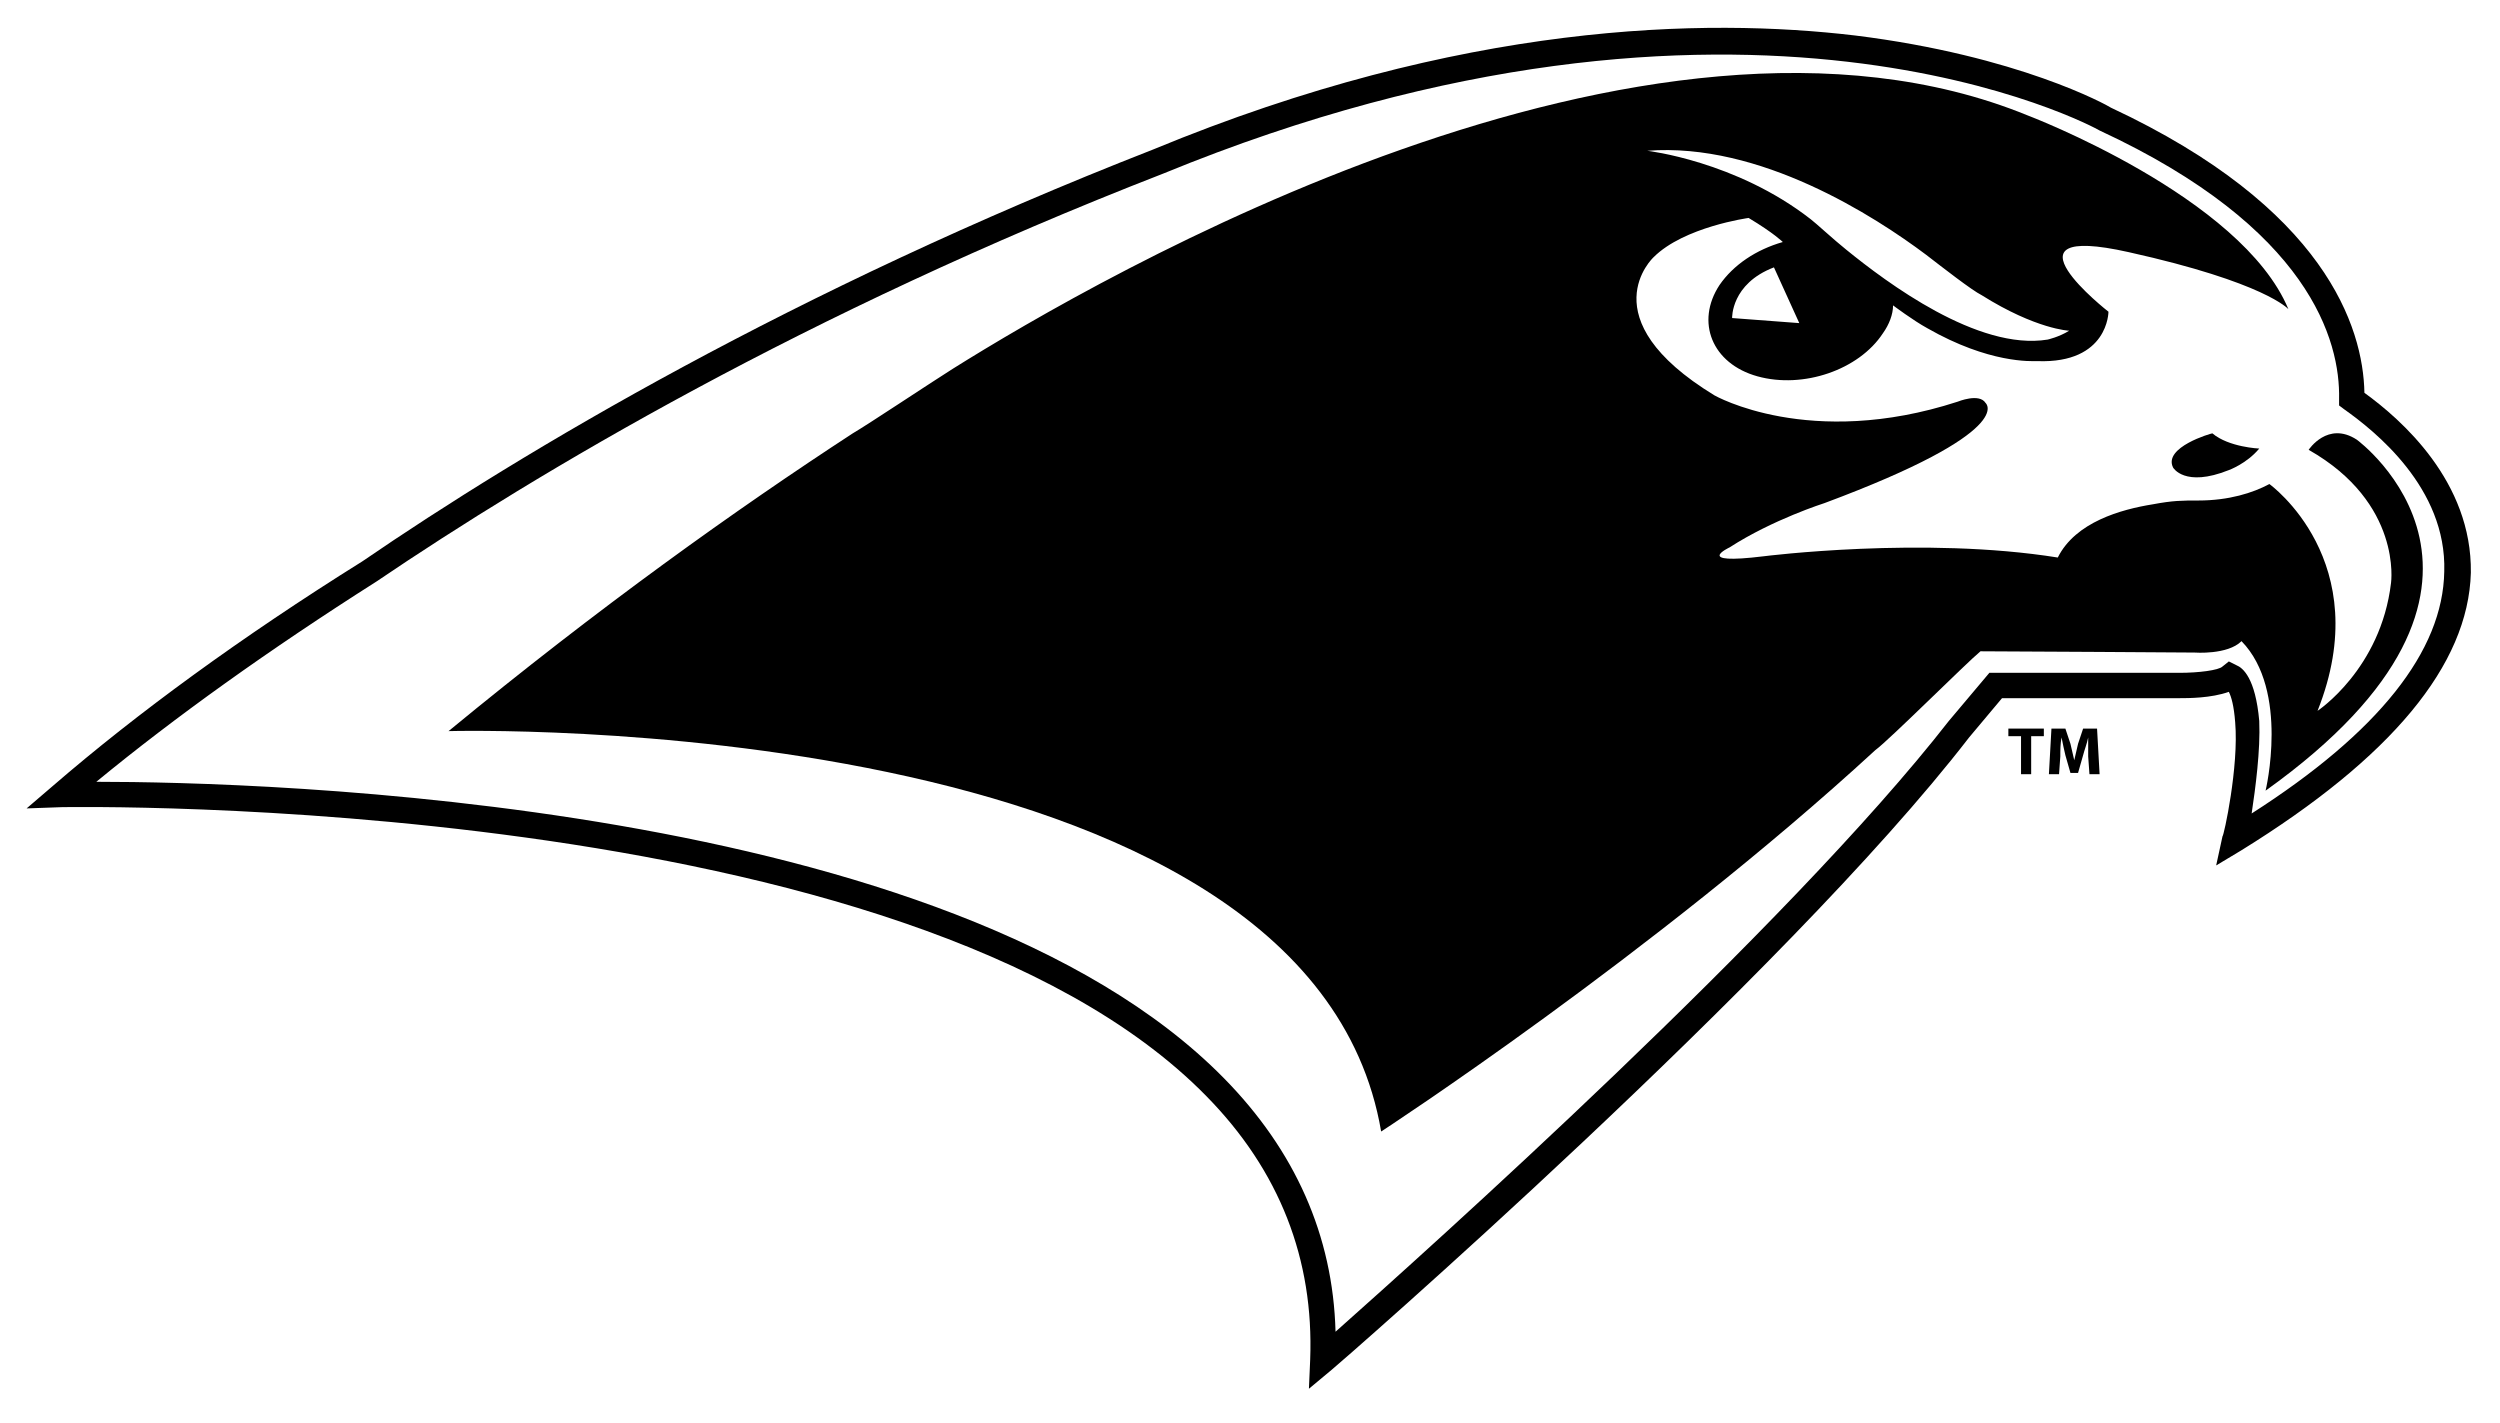
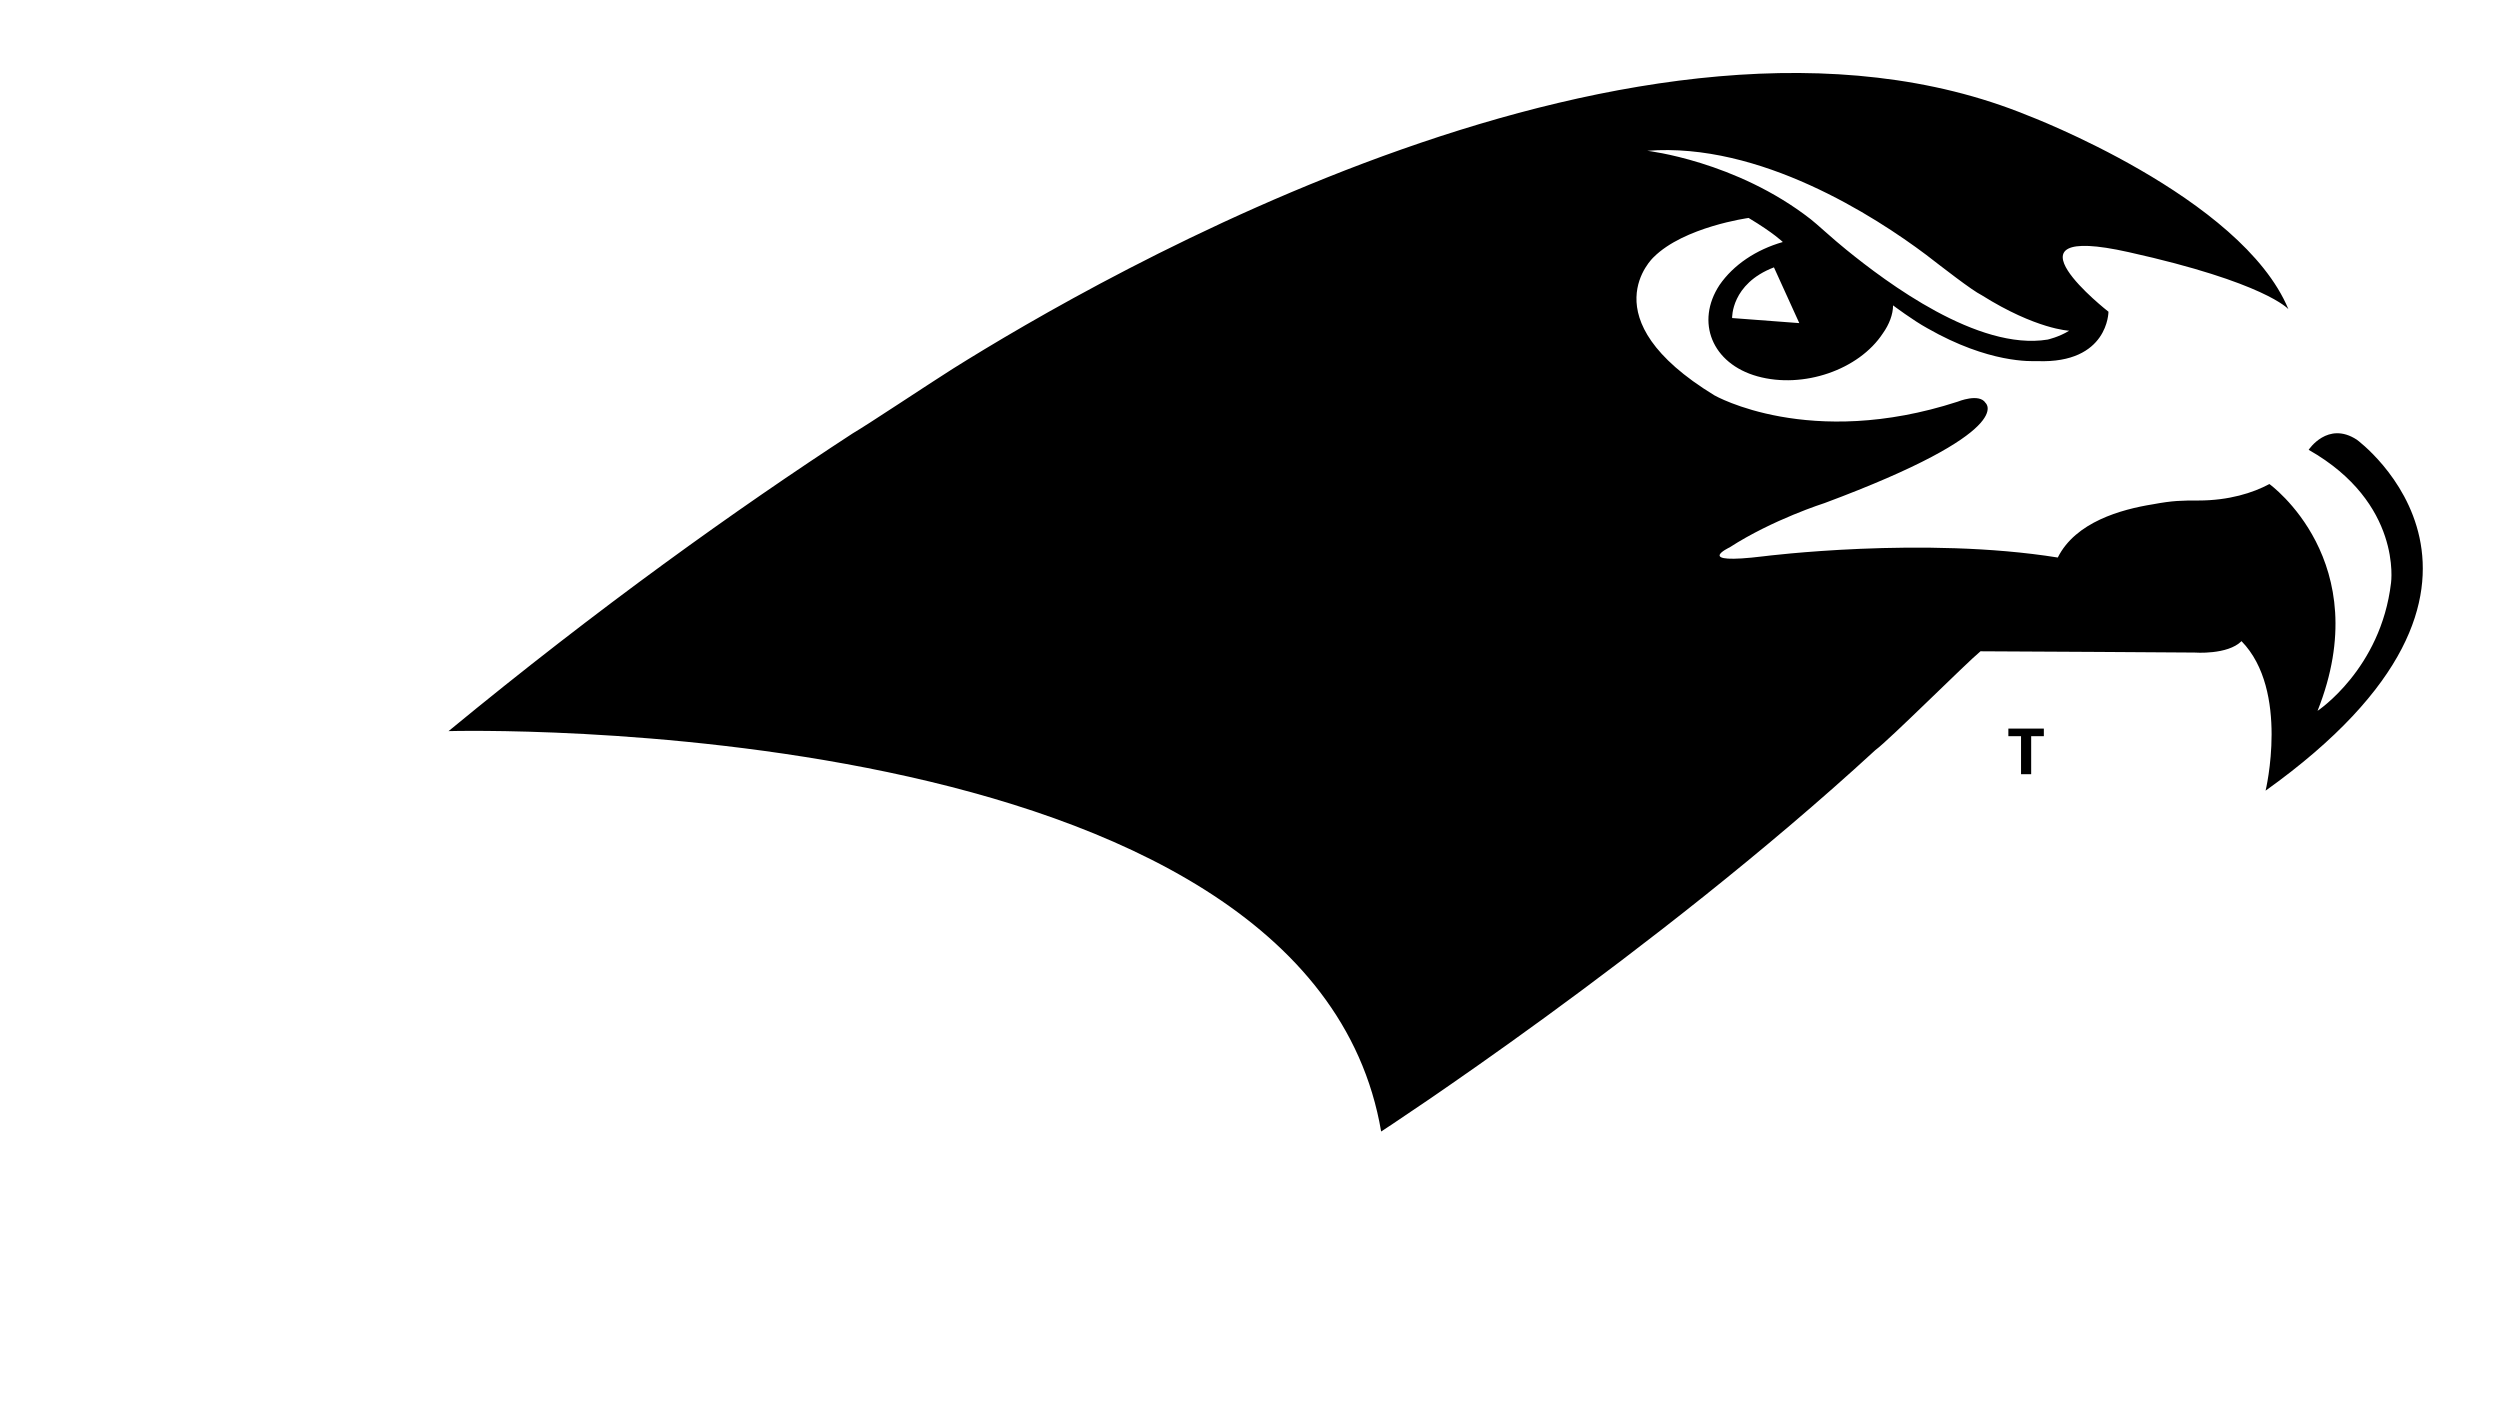
<svg xmlns="http://www.w3.org/2000/svg" version="1.1" id="Layer_1" x="0px" y="0px" viewBox="0 0 197.3 112.3" style="enable-background:new 0 0 197.3 112.3;" xml:space="preserve">
  <polygon points="158.5,58.1 159.5,58.1 159.5,61.1 160.3,61.1 160.3,58.1 161.3,58.1 161.3,57.5 158.5,57.5 " />
-   <path d="M164.4,57.5l-0.4,1.2c-0.1,0.4-0.2,0.9-0.3,1.3h0c-0.1-0.4-0.2-0.9-0.3-1.3l-0.4-1.2h-1.1l-0.2,3.6h0.8l0.1-1.4  c0-0.5,0-1,0.1-1.5h0c0.1,0.5,0.2,1,0.3,1.4l0.4,1.4h0.6l0.4-1.4c0.1-0.4,0.3-0.9,0.4-1.4h0c0,0.5,0,1.1,0,1.5l0.1,1.4h0.8l-0.2-3.6  H164.4z" />
-   <path d="M186.6,31c-0.1-5.2-3.1-14.6-20-22.5c-0.3-0.2-7.3-4.1-20.2-5.7c-11.8-1.4-31-1.1-55.4,9C62.6,22.9,41.3,35.6,28.6,44.3  c-9.6,6-17.8,12-24.4,17.7l-2.1,1.8l2.8-0.1c0.7,0,66.8-1.2,90.3,22.8c5.8,5.9,8.5,12.9,8.2,20.8l-0.1,2.3l1.8-1.5  c0.4-0.3,35.8-31.1,50.3-49.9l2.6-3.1l14,0c0.7,0,2.5,0,3.9-0.5c0.2,0.4,0.4,1.1,0.5,2.4c0.3,3.5-0.9,9-1,9l-0.5,2.3l2-1.2  c11.8-7.3,17.9-14.6,18.1-21.9C195.1,38,189.5,33.1,186.6,31z M177.7,64.2c0.3-2,0.7-5,0.6-7.3c-0.3-3.4-1.3-4.2-1.8-4.4l-0.6-0.3  l-0.5,0.4c-0.3,0.3-1.9,0.5-3.4,0.5c0,0,0,0-0.1,0l-14.9,0l-3.2,3.8c-12.7,16.3-41.2,41.8-48.4,48.2c-0.2-7.6-3.2-14.3-8.8-20  c-21.6-22-76-23.4-89-23.4c6.2-5.1,13.6-10.4,22.1-15.8c12.7-8.6,33.8-21.2,62.1-32.2c45.8-18.8,73.6-3.6,73.9-3.4  c16.6,7.7,19,16.6,18.9,21.2l0,0.5l0.4,0.3c2.4,1.7,8.1,6.2,7.9,12.8C192.8,51.4,187.7,57.8,177.7,64.2z" />
-   <path d="M171.5,36.9c0,0,0.9,1.6,4.4,0.2c0,0,1.4-0.5,2.4-1.7c0,0-2.4-0.1-3.7-1.2C174.5,34.2,170.7,35.3,171.5,36.9z" />
  <path d="M186,34.7c-2.3-1.5-3.8,0.8-3.8,0.8c7.4,4.2,6.5,10.5,6.5,10.5c-0.8,6.8-5.8,10.1-5.8,10.1c4.7-11.8-3.8-17.9-3.8-17.9  c-1.3,0.7-3.2,1.3-5.6,1.3c-1.3,0-2,0-3.6,0.3c-2.5,0.4-6.1,1.4-7.5,4.2c-10.6-1.7-23.2-0.1-23.2-0.1c-5.7,0.7-2.7-0.7-2.7-0.7  c3.4-2.2,7.5-3.5,7.5-3.5c15.3-5.7,12.7-7.9,12.7-7.9c-0.5-0.8-2.2-0.1-2.2-0.1c-11.7,3.8-19.2-0.5-19.2-0.5  c-10-6.1-4.8-10.9-4.8-10.9c2.4-2.4,7.5-3.1,7.5-3.1c2,1.2,2.7,1.9,2.7,1.9c-2.1,0.6-3.9,1.8-5,3.4c-1.9,2.9-0.6,6.2,3,7.2  c3.6,1,8-0.5,9.9-3.4c0.5-0.7,0.8-1.5,0.8-2.2c0,0,1.6,1.2,2.7,1.8c4.9,2.8,8.2,2.6,8.7,2.6c5.6,0.2,5.6-3.9,5.6-3.9  s-9.1-7.1,1.6-4.7c10.8,2.4,12.6,4.5,12.6,4.5C176.9,15.5,160,9.1,160,9.1c-30.1-12.3-73.3,12.8-84.8,20c-1.9,1.2-6.7,4.4-7.9,5.1  c-9.2,6-20,13.7-31.9,23.5c0,0,67.9-1.9,73.6,31.6c0,0,21.5-14,39-30.1c1.1-0.8,7.2-6.9,8.3-7.8c2.2,0,16.9,0.1,16.9,0.1  s2.6,0.2,3.7-0.9c3.8,3.9,1.9,11.8,1.9,11.8C201.6,46.1,186,34.7,186,34.7z M136.7,25.1c0,0-0.1-2.7,3.3-4l2,4.4L136.7,25.1z   M152,20.1c1.3,1,3.6,2.8,4.4,3.2c4.3,2.7,6.9,2.8,6.9,2.8c-0.8,0.5-1.7,0.7-1.7,0.7c-5.5,0.9-12.7-4.5-15.9-7.1  c-1-0.8-2.4-2.1-2.8-2.4c-5.9-4.6-12.9-5.4-12.9-5.4C138.9,11.2,148,17.1,152,20.1z" />
</svg>